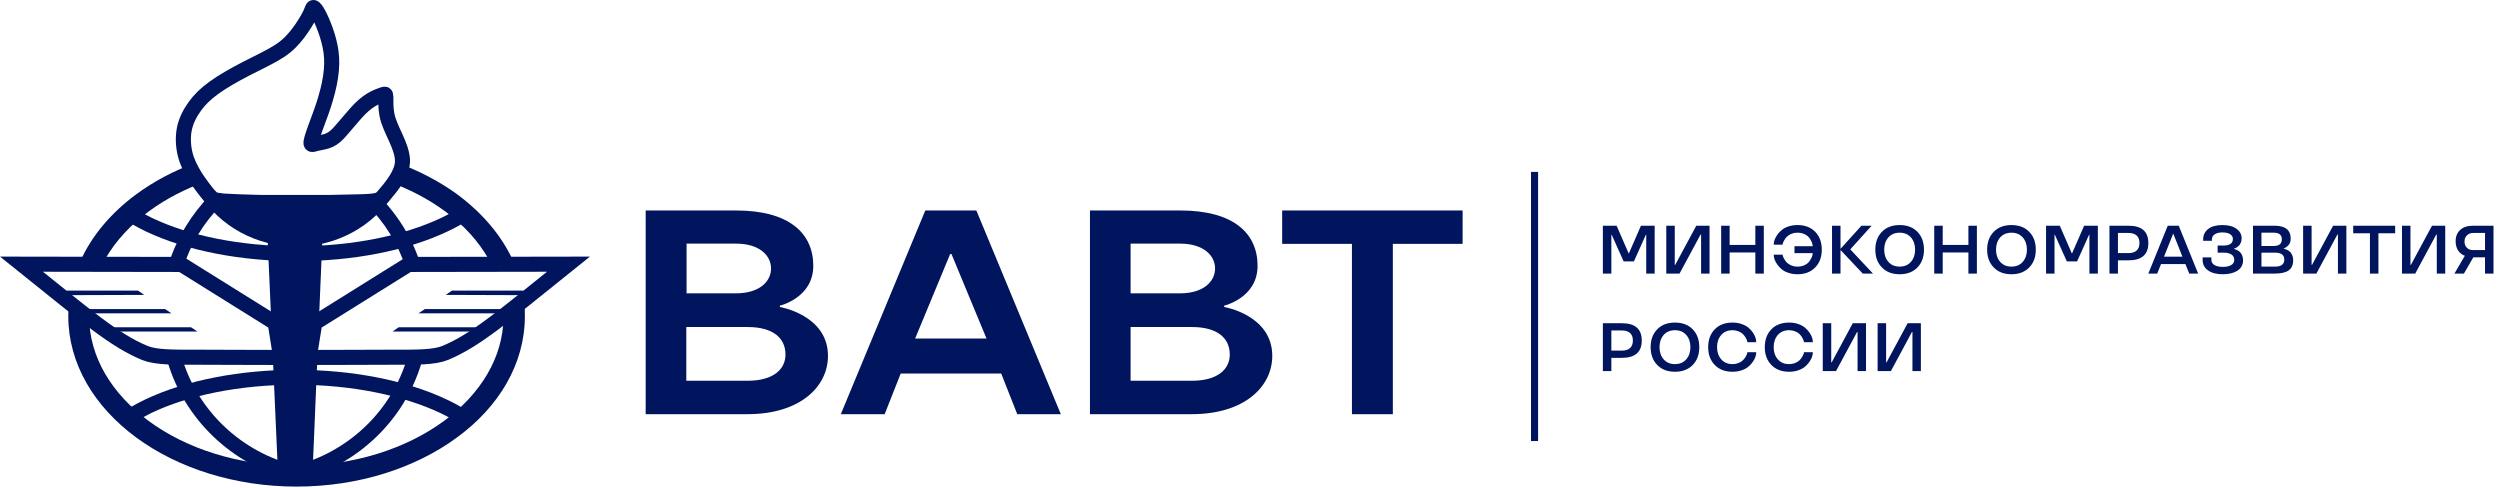
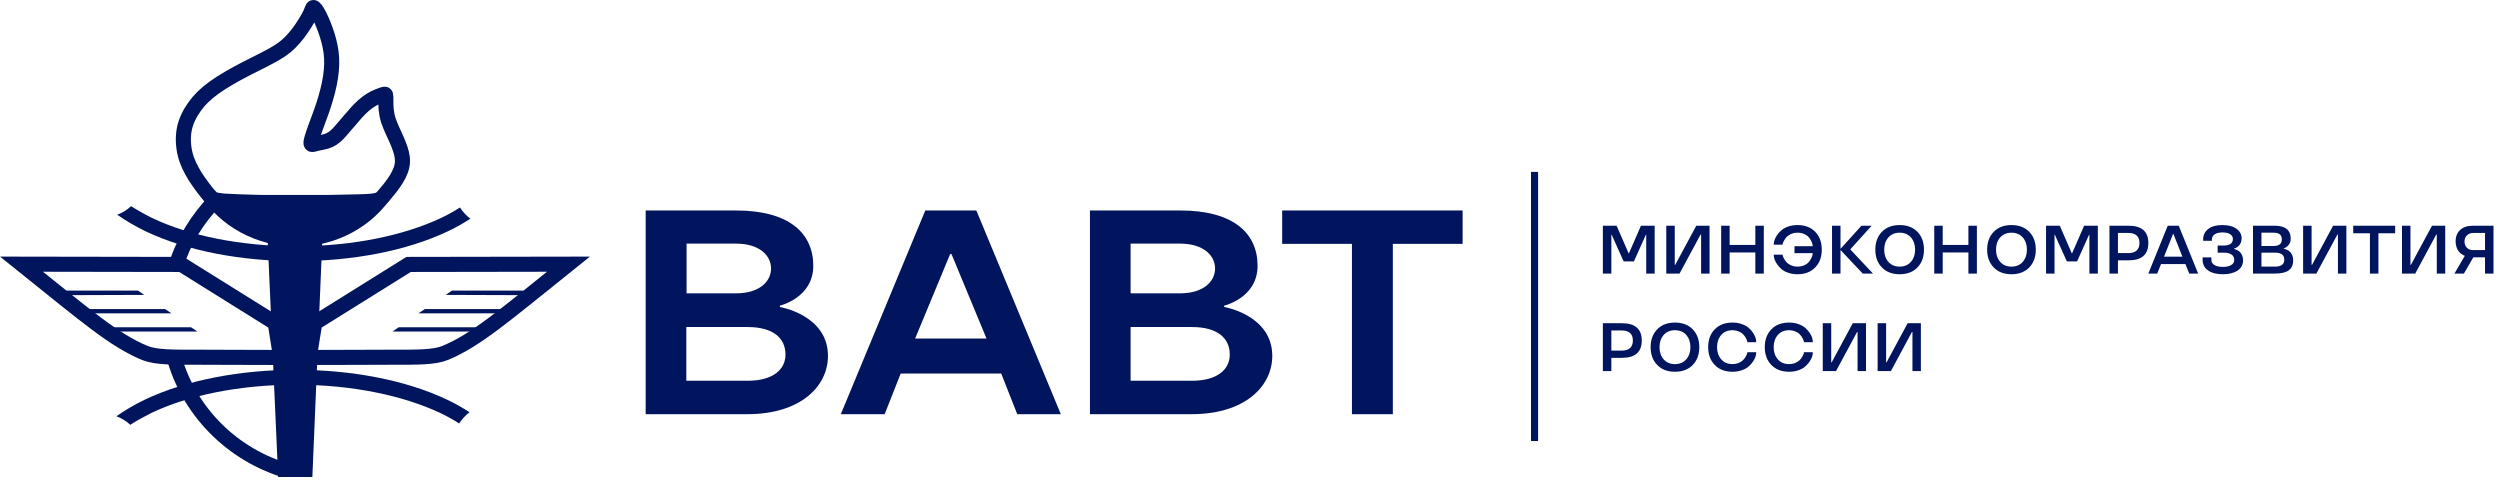
<svg xmlns="http://www.w3.org/2000/svg" width="1205" height="235" viewBox="0 0 1205 235" fill="none">
  <path d="M772.582 108.798H779.211L785.002 122.118H785.131L790.938 108.798H797.55V131.867H793.48V113.157H793.303L787.544 125.995H782.605L776.83 113.157H776.669V131.867H772.582V108.798ZM819.928 113.029H819.687L809.536 131.867H803.149V108.798H807.235V127.652H807.46L817.612 108.798H823.999V131.867H819.928V113.029ZM850.157 131.867H846.071V121.684H833.683V131.867H829.597V108.798H833.683V118.064H846.071V108.798H850.157V131.867ZM873.709 122.022H864.942V118.659H873.709C873.709 117.544 873.2 116.251 872.181 114.782C871.656 114.042 870.894 113.42 869.897 112.916C868.867 112.412 867.714 112.16 866.438 112.16C865.151 112.16 863.998 112.417 862.979 112.932C861.949 113.468 861.188 114.08 860.695 114.766C859.708 116.15 859.214 117.206 859.214 117.935H854.935C854.935 116.391 855.493 114.825 856.608 113.238C857.198 112.369 857.922 111.581 858.78 110.873C859.627 110.165 860.711 109.591 862.03 109.151C863.36 108.701 864.808 108.476 866.373 108.476C869.956 108.476 872.809 109.559 874.932 111.725C877.045 113.903 878.101 116.772 878.101 120.332C878.101 123.882 877.04 126.746 874.916 128.923C872.792 131.1 869.945 132.189 866.373 132.189C864.829 132.189 863.387 131.964 862.046 131.513C860.716 131.084 859.627 130.51 858.78 129.792C857.922 129.084 857.198 128.296 856.608 127.427C855.493 125.861 854.935 124.301 854.935 122.745H859.214C859.214 123.057 859.338 123.496 859.584 124.065C859.842 124.622 860.212 125.234 860.695 125.899C861.188 126.596 861.949 127.207 862.979 127.733C863.987 128.247 865.14 128.505 866.438 128.505C867.714 128.505 868.867 128.253 869.897 127.749C870.894 127.255 871.656 126.633 872.181 125.883C873.2 124.435 873.709 123.148 873.709 122.022ZM897.213 108.798H902.12L891.84 120.204L902.78 131.867H897.841L887.127 120.493V131.867H883.04V108.798H887.127V119.946L897.213 108.798ZM924.192 111.725C926.305 113.903 927.362 116.772 927.362 120.332C927.362 123.882 926.305 126.746 924.192 128.923C922.069 131.1 919.216 132.189 915.634 132.189C912.052 132.189 909.204 131.1 907.091 128.923C904.968 126.746 903.906 123.882 903.906 120.332C903.906 116.761 904.968 113.892 907.091 111.725C909.193 109.559 912.041 108.476 915.634 108.476C919.216 108.476 922.069 109.559 924.192 111.725ZM921.088 126.188C922.417 124.665 923.082 122.713 923.082 120.332C923.082 117.951 922.417 115.994 921.088 114.46C919.747 112.927 917.929 112.16 915.634 112.16C913.339 112.16 911.521 112.927 910.18 114.46C908.85 115.994 908.185 117.951 908.185 120.332C908.185 122.713 908.85 124.665 910.18 126.188C911.521 127.733 913.339 128.505 915.634 128.505C917.929 128.505 919.747 127.733 921.088 126.188ZM952.861 131.867H948.774V121.684H936.387V131.867H932.301V108.798H936.387V118.064H948.774V108.798H952.861V131.867ZM978.086 111.725C980.199 113.903 981.255 116.772 981.255 120.332C981.255 123.882 980.199 126.746 978.086 128.923C975.962 131.1 973.11 132.189 969.527 132.189C965.945 132.189 963.098 131.1 960.985 128.923C958.861 126.746 957.8 123.882 957.8 120.332C957.8 116.761 958.861 113.892 960.985 111.725C963.087 109.559 965.935 108.476 969.527 108.476C973.11 108.476 975.962 109.559 978.086 111.725ZM974.981 126.188C976.311 124.665 976.976 122.713 976.976 120.332C976.976 117.951 976.311 115.994 974.981 114.46C973.641 112.927 971.823 112.16 969.527 112.16C967.232 112.16 965.414 112.927 964.074 114.46C962.744 115.994 962.079 117.951 962.079 120.332C962.079 122.713 962.744 124.665 964.074 126.188C965.414 127.733 967.232 128.505 969.527 128.505C971.823 128.505 973.641 127.733 974.981 126.188ZM986.194 108.798H992.822L998.614 122.118H998.743L1004.55 108.798H1011.16V131.867H1007.09V113.157H1006.92L1001.16 125.995H996.217L990.441 113.157H990.281V131.867H986.194V108.798ZM1025.95 125.48H1020.85V131.867H1016.76V108.798H1025.95C1032.32 108.798 1035.5 111.575 1035.5 117.131C1035.5 122.697 1032.32 125.48 1025.95 125.48ZM1029.87 120.751C1030.77 119.925 1031.22 118.718 1031.22 117.131C1031.22 115.544 1030.77 114.342 1029.87 113.527C1028.96 112.701 1027.65 112.289 1025.95 112.289H1020.85V121.989H1025.95C1027.65 121.989 1028.96 121.576 1029.87 120.751ZM1044.85 108.798H1050.16L1059.51 131.867H1055.23L1053.38 127.282H1041.62L1039.77 131.867H1035.49L1044.85 108.798ZM1043.06 123.727H1051.93L1047.58 112.755H1047.42L1043.06 123.727ZM1061.66 125.239V124.065H1065.88V125.239C1065.88 126.301 1066.36 127.132 1067.34 127.733C1068.32 128.333 1069.67 128.634 1071.41 128.634C1073.16 128.634 1074.51 128.339 1075.46 127.749C1076.43 127.159 1076.91 126.322 1076.91 125.239C1076.91 124.124 1076.47 123.271 1075.58 122.681C1074.69 122.081 1073.4 121.78 1071.72 121.78H1068.9V118.354H1071.67C1074.72 118.354 1076.25 117.303 1076.25 115.2C1076.25 114.246 1075.82 113.479 1074.95 112.9C1074.08 112.321 1072.84 112.031 1071.22 112.031C1069.64 112.031 1068.4 112.337 1067.49 112.948C1066.58 113.549 1066.13 114.385 1066.13 115.458V116.053H1061.92V115.426C1061.92 113.323 1062.73 111.634 1064.36 110.358C1065.98 109.103 1068.27 108.476 1071.22 108.476C1074.09 108.476 1076.35 109.076 1078.01 110.278C1079.65 111.479 1080.47 113.007 1080.47 114.863C1080.47 115.581 1080.34 116.257 1080.1 116.89C1079.86 117.522 1079.56 118.016 1079.2 118.37C1078.44 119.099 1077.78 119.533 1077.22 119.673L1076.85 119.801V120.011C1077.32 120.118 1077.82 120.306 1078.34 120.574C1078.83 120.82 1079.27 121.126 1079.66 121.491C1080.08 121.877 1080.44 122.429 1080.73 123.148C1081.01 123.856 1081.16 124.622 1081.16 125.448C1081.16 127.583 1080.27 129.24 1078.51 130.419C1076.71 131.599 1074.35 132.189 1071.41 132.189C1068.36 132.189 1065.98 131.567 1064.25 130.323C1062.52 129.079 1061.66 127.384 1061.66 125.239ZM1105.31 125.384C1105.31 127.625 1104.59 129.266 1103.17 130.307C1101.74 131.347 1099.5 131.867 1096.44 131.867H1085.94V108.798H1096.38C1101.54 108.798 1104.12 110.889 1104.13 115.072C1104.13 115.726 1104.02 116.343 1103.79 116.922C1103.57 117.501 1103.29 117.957 1102.94 118.289C1102.28 118.954 1101.67 119.394 1101.12 119.608L1100.77 119.705V119.882C1100.89 119.893 1101.05 119.925 1101.27 119.978C1101.45 120.021 1101.81 120.166 1102.35 120.413C1102.84 120.649 1103.3 120.949 1103.73 121.314C1104.11 121.646 1104.47 122.188 1104.82 122.939C1105.15 123.657 1105.31 124.472 1105.31 125.384ZM1090.02 128.505H1096.56C1099.54 128.505 1101.03 127.384 1101.03 125.143C1101.03 122.901 1099.54 121.78 1096.56 121.78H1090.02V128.505ZM1090.02 118.563H1095.93C1098.53 118.563 1099.84 117.496 1099.84 115.361C1099.84 113.227 1098.53 112.16 1095.93 112.16H1090.02V118.563ZM1126.88 113.029H1126.64L1116.49 131.867H1110.1V108.798H1114.19V127.652H1114.41L1124.56 108.798H1130.95V131.867H1126.88V113.029ZM1142.31 112.433H1134.25V108.798H1154.47V112.433H1146.4V131.867H1142.31V112.433ZM1174.53 113.029H1174.29L1164.14 131.867H1157.75V108.798H1161.84V127.652H1162.06L1172.22 108.798H1178.6V131.867H1174.53V113.029ZM1201.87 131.867H1197.78V124.033H1192.15L1187.6 131.867H1183.04L1188.06 123.26C1187.99 123.282 1187.8 123.228 1187.52 123.099C1187.23 122.971 1186.84 122.735 1186.37 122.392C1185.9 122.048 1185.48 121.646 1185.12 121.185C1184.69 120.67 1184.33 119.978 1184.04 119.11C1183.75 118.23 1183.61 117.297 1183.61 116.31C1183.61 113.983 1184.35 112.149 1185.83 110.808C1187.3 109.468 1189.35 108.798 1192 108.798H1201.87V131.867ZM1187.89 116.407C1187.89 117.64 1188.26 118.632 1189 119.383C1189.74 120.145 1190.68 120.525 1191.84 120.525H1197.78V112.289H1192C1190.85 112.289 1189.87 112.669 1189.08 113.431C1188.28 114.203 1187.89 115.195 1187.89 116.407ZM781.769 172.48H776.669V178.867H772.582V155.798H781.769C788.139 155.798 791.325 158.575 791.325 164.131C791.325 169.697 788.139 172.48 781.769 172.48ZM785.694 167.751C786.595 166.925 787.045 165.718 787.045 164.131C787.045 162.544 786.595 161.342 785.694 160.527C784.782 159.701 783.474 159.289 781.769 159.289H776.669V168.989H781.769C783.474 168.989 784.782 168.576 785.694 167.751ZM815.89 158.725C818.003 160.903 819.06 163.772 819.06 167.332C819.06 170.882 818.003 173.746 815.89 175.923C813.767 178.1 810.914 179.189 807.332 179.189C803.75 179.189 800.902 178.1 798.789 175.923C796.666 173.746 795.604 170.882 795.604 167.332C795.604 163.761 796.666 160.892 798.789 158.725C800.891 156.559 803.739 155.476 807.332 155.476C810.914 155.476 813.767 156.559 815.89 158.725ZM812.785 173.188C814.115 171.665 814.78 169.713 814.78 167.332C814.78 164.951 814.115 162.994 812.785 161.46C811.445 159.927 809.627 159.16 807.332 159.16C805.037 159.16 803.219 159.927 801.878 161.46C800.548 162.994 799.883 164.951 799.883 167.332C799.883 169.713 800.548 171.665 801.878 173.188C803.219 174.733 805.037 175.505 807.332 175.505C809.627 175.505 811.445 174.733 812.785 173.188ZM826.524 175.923C824.401 173.746 823.339 170.882 823.339 167.332C823.339 163.761 824.401 160.892 826.524 158.725C828.626 156.559 831.474 155.476 835.067 155.476C836.611 155.476 838.054 155.701 839.394 156.151C840.703 156.591 841.792 157.165 842.66 157.873C843.497 158.57 844.226 159.358 844.848 160.238C845.953 161.825 846.505 163.391 846.505 164.935H842.226C842.258 164.614 842.07 164.04 841.663 163.214C841.266 162.388 840.719 161.637 840.022 160.962C839.475 160.436 838.762 160.007 837.882 159.675C837.013 159.331 836.075 159.16 835.067 159.16C832.782 159.16 830.97 159.927 829.629 161.46C828.289 163.015 827.618 164.973 827.618 167.332C827.618 169.703 828.289 171.655 829.629 173.188C830.959 174.733 832.772 175.505 835.067 175.505C836.075 175.505 837.013 175.339 837.882 175.006C838.762 174.663 839.475 174.229 840.022 173.703C840.537 173.188 840.966 172.657 841.309 172.11C841.92 171.102 842.226 170.314 842.226 169.745H846.505C846.505 171.29 845.953 172.85 844.848 174.427C844.226 175.306 843.497 176.095 842.66 176.792C841.792 177.51 840.708 178.084 839.411 178.513C838.081 178.964 836.633 179.189 835.067 179.189C831.485 179.189 828.637 178.1 826.524 175.923ZM853.809 175.923C851.685 173.746 850.624 170.882 850.624 167.332C850.624 163.761 851.685 160.892 853.809 158.725C855.911 156.559 858.759 155.476 862.352 155.476C863.896 155.476 865.338 155.701 866.679 156.151C867.988 156.591 869.076 157.165 869.945 157.873C870.781 158.57 871.511 159.358 872.133 160.238C873.238 161.825 873.79 163.391 873.79 164.935H869.511C869.543 164.614 869.355 164.04 868.947 163.214C868.551 162.388 868.004 161.637 867.307 160.962C866.76 160.436 866.046 160.007 865.167 159.675C864.298 159.331 863.36 159.16 862.352 159.16C860.067 159.16 858.255 159.927 856.914 161.46C855.573 163.015 854.903 164.973 854.903 167.332C854.903 169.703 855.573 171.655 856.914 173.188C858.244 174.733 860.056 175.505 862.352 175.505C863.36 175.505 864.298 175.339 865.167 175.006C866.046 174.663 866.76 174.229 867.307 173.703C867.821 173.188 868.25 172.657 868.594 172.11C869.205 171.102 869.511 170.314 869.511 169.745H873.79C873.79 171.29 873.238 172.85 872.133 174.427C871.511 175.306 870.781 176.095 869.945 176.792C869.076 177.51 867.993 178.084 866.695 178.513C865.365 178.964 863.917 179.189 862.352 179.189C858.769 179.189 855.922 178.1 853.809 175.923ZM895.347 160.029H895.106L884.955 178.867H878.568V155.798H882.654V174.652H882.879L893.031 155.798H899.417V178.867H895.347V160.029ZM921.795 160.029H921.554L911.403 178.867H905.016V155.798H909.102V174.652H909.327L919.479 155.798H925.866V178.867H921.795V160.029Z" fill="#00155E" />
  <line x1="739.651" y1="212.574" x2="739.651" y2="82.857" stroke="#00155E" stroke-width="3.413" />
  <g clip-path="url(#clip0_2780_4013)">
    <path d="M311.214 199.633V101.449H354.765C380.664 101.449 392.002 112.659 392.002 128.121C392.002 143.583 375.896 147.319 375.896 147.319V147.964C375.896 147.964 399.088 151.829 399.088 171.543C399.088 186.232 385.817 199.631 360.305 199.631H311.213L311.214 199.633V199.633ZM330.928 183.526H360.306C372.932 183.526 378.602 177.856 378.602 170.899C378.602 163.169 372.932 157.628 360.306 157.628H330.799V183.527H330.928V183.526ZM330.928 141.392H354.765C365.975 141.392 371.645 135.722 371.645 129.409C371.645 123.095 365.975 117.425 354.765 117.425H330.928C330.928 117.554 330.928 141.39 330.928 141.39V141.392ZM405.274 199.633L445.99 101.449H470.602L511.318 199.633H490.315L482.585 180.047H434.137L426.407 199.633H405.276H405.274H405.274ZM441.094 163.169H475.498L458.618 122.452H457.973L441.094 163.169H441.094H441.094ZM525.362 199.633V101.449H568.913C594.812 101.449 606.15 112.659 606.15 128.121C606.15 143.583 590.044 147.319 590.044 147.319V147.964C590.044 147.964 613.237 151.829 613.237 171.543C613.237 186.232 599.965 199.631 574.453 199.631H525.361L525.362 199.633V199.633ZM544.946 183.526H574.454C587.08 183.526 592.75 177.856 592.75 170.899C592.75 163.169 587.08 157.628 574.454 157.628H544.946V183.527V183.526ZM544.946 141.392H568.783C579.993 141.392 585.663 135.722 585.663 129.409C585.663 123.095 579.993 117.425 568.783 117.425H544.946C544.946 117.554 544.946 141.39 544.946 141.39V141.392ZM651.635 199.633V117.556H618.005V101.449H704.978V117.556H671.348V199.633H651.635Z" fill="#00155E" />
-     <path d="M191.011 78.243C201.834 82.237 211.756 87.39 220.26 93.576C232.63 102.723 242.165 113.934 247.704 126.561C244.096 124.499 239.715 124.241 235.721 125.272C225.542 106.976 206.602 94.477 187.274 87.519C189.207 84.942 190.624 81.721 191.01 78.242L191.011 78.243ZM252.731 146.146C252.988 148.208 252.988 150.27 252.988 152.331C252.988 175.395 240.489 196.139 220.13 210.957C200.288 225.518 172.971 234.536 142.95 234.536C112.928 234.536 85.612 225.516 65.769 210.957C45.541 196.139 32.912 175.395 32.912 152.331C32.912 150.14 33.041 148.08 33.169 146.018C35.231 149.24 38.581 151.816 42.962 152.46C42.962 172.046 53.914 189.826 71.566 202.84C89.733 216.24 114.86 224.486 142.819 224.486C170.651 224.486 195.905 216.24 214.073 202.84C231.595 189.955 242.549 172.303 242.677 152.847C247.314 152.203 250.794 149.626 252.727 146.147L252.731 146.146V146.146ZM38.582 126.174C44.123 113.676 53.529 102.595 65.769 93.575C74.015 87.519 83.421 82.494 93.858 78.629C95.018 82.108 96.951 85.071 99.528 87.39C80.071 94.219 61.13 106.718 50.695 124.885C46.7 123.983 42.319 124.24 38.582 126.173V126.174V126.174Z" fill="#00155E" />
    <path d="M135.222 229.761C107.004 220.613 85.744 197.42 79.43 169.201C81.878 169.717 84.455 169.717 86.774 168.944C92.959 194.328 112.287 214.943 137.799 223.061C136.639 225.123 135.736 227.442 135.221 229.761H135.222ZM81.234 127.326C85.229 114.699 92.187 103.359 101.334 93.953C102.752 95.886 104.556 97.561 106.617 98.849C98.112 107.353 91.799 117.79 88.191 129.258C86 128.098 83.552 127.325 81.233 127.325H81.234V127.326Z" fill="#00155E" />
-     <path d="M148.75 230.142C176.968 220.995 198.099 197.93 204.542 169.712C202.222 170.486 199.646 170.743 196.941 170.098C190.499 195.094 171.3 215.325 146.174 223.313C147.333 225.504 148.236 227.694 148.751 230.142L148.75 230.142H148.75ZM203.253 129.254C199.388 115.724 191.915 103.613 181.993 93.691C180.447 95.624 178.514 97.17 176.452 98.331C185.343 106.964 192.044 117.787 195.78 129.641C198.228 128.867 200.805 128.739 203.253 129.255V129.254L203.253 129.254Z" fill="#00155E" />
    <path d="M226.708 105.42C223.358 107.611 219.75 109.671 215.885 111.476C175.554 130.674 110.486 130.674 70.156 111.476C65.13 109.028 60.491 106.323 56.498 103.487C58.946 102.585 61.266 101.167 63.198 99.363C66.161 101.296 69.64 103.229 73.248 105.033C91.029 113.538 115.639 118.691 142.956 118.691C170.272 118.691 194.882 113.409 212.663 105.033C215.885 103.487 218.976 101.811 221.682 100.008C223.099 102.07 224.773 104.002 226.708 105.42L226.709 105.42H226.708Z" fill="#00155E" />
    <path d="M226.322 198.705C222.972 196.514 219.364 194.454 215.498 192.649C175.168 173.45 110.099 173.45 69.769 192.649C64.744 195.097 60.105 197.802 56.111 200.638C58.559 201.54 60.879 202.958 62.811 204.762C65.774 202.829 69.253 200.896 72.861 199.092C90.642 190.587 115.252 185.434 142.568 185.434C169.885 185.434 194.494 190.716 212.276 199.092C215.497 200.638 218.589 202.313 221.295 204.117C222.712 202.055 224.386 200.123 226.321 198.705L226.322 198.705Z" fill="#00155E" />
    <path fill-rule="evenodd" clip-rule="evenodd" d="M134.066 229.9L129.041 116.383L155.326 116.512L150.56 229.9H134.066Z" fill="#00155E" />
    <path fill-rule="evenodd" clip-rule="evenodd" d="M189.466 93.953C179.802 108.9 162.536 118.821 142.952 118.821C123.366 118.821 105.972 108.9 96.438 93.953H189.468H189.466Z" fill="#00155E" />
    <path fill-rule="evenodd" clip-rule="evenodd" d="M100.95 94.339C99.274 92.406 96.311 88.541 93.991 84.933C91.801 81.325 90.126 77.975 89.223 74.239C88.321 70.503 88.063 66.251 88.837 62.256C89.611 58.262 91.542 54.525 93.863 51.303C96.183 48.081 98.888 45.376 103.139 42.284C107.39 39.191 113.318 35.842 119.117 32.878C124.915 29.915 130.714 27.208 134.836 24.503C138.96 21.798 141.408 18.962 143.727 15.998C146.047 12.906 148.108 9.556 149.268 7.237C150.428 4.917 150.556 3.629 151.071 3.629C151.587 3.629 152.489 4.789 153.52 6.722C154.55 8.655 155.71 11.232 156.869 14.452C158.029 17.674 159.06 21.28 159.575 25.146C160.09 28.882 159.961 32.747 159.317 37.129C158.672 41.509 157.384 46.276 155.967 50.658C154.55 55.039 153.004 58.777 151.843 62.126C150.683 65.348 149.781 68.053 149.91 69.084C150.04 70.115 151.199 69.47 152.874 69.084C154.55 68.698 156.868 68.439 158.801 67.538C160.734 66.636 162.409 65.218 164.471 62.77C166.662 60.322 169.239 57.1 171.687 54.394C174.135 51.689 176.455 49.626 178.774 48.209C181.094 46.792 183.284 46.018 184.445 45.632C185.605 45.246 185.733 45.375 185.862 45.761C185.991 46.147 185.991 46.921 185.991 48.983C185.991 50.916 185.991 54.136 187.151 57.873C188.311 61.481 190.501 65.604 191.919 69.083C193.336 72.562 194.11 75.396 193.981 78.102C193.852 80.807 192.821 83.385 191.018 86.348C189.214 89.311 186.379 92.662 184.704 94.594C182.901 96.527 182.127 97.042 172.98 97.299C151.715 97.905 128.879 98.128 107.652 96.911C103.272 96.397 102.757 96.268 100.952 94.335L100.95 94.338L100.95 94.339Z" stroke="#00155E" stroke-width="7.269" stroke-miterlimit="22.926" />
    <path fill-rule="evenodd" clip-rule="evenodd" d="M151.712 155.679L196.939 127.461L273.991 127.332C242.165 152.845 229.409 163.925 214.591 170.111C209.179 172.301 200.804 172.172 190.109 172.172C180.316 172.172 165.293 172.301 149.057 172.301L150.563 162.871C150.652 162.543 150.708 162.199 150.727 161.842L151.712 155.679H151.712Z" stroke="#00155E" stroke-width="7.269" stroke-miterlimit="22.926" />
    <path fill-rule="evenodd" clip-rule="evenodd" d="M132.645 155.679L87.419 127.461L10.367 127.332C42.193 152.845 54.949 163.925 69.767 170.111C75.178 172.301 83.553 172.172 94.249 172.172C104.02 172.172 118.991 172.301 135.186 172.301L135.246 172.013L132.645 155.679Z" stroke="#00155E" stroke-width="7.269" stroke-miterlimit="22.926" />
    <path fill-rule="evenodd" clip-rule="evenodd" d="M214.85 142.14L252.345 142.269V140.078H217.813L214.85 142.14Z" fill="#00155E" />
    <path fill-rule="evenodd" clip-rule="evenodd" d="M201.709 151.026H241.78V148.965H204.8L201.709 151.026Z" fill="#00155E" />
    <path fill-rule="evenodd" clip-rule="evenodd" d="M189.211 159.795H229.283V157.734H192.173L189.211 159.795Z" fill="#00155E" />
    <path fill-rule="evenodd" clip-rule="evenodd" d="M69.507 142.14L32.012 142.269V140.078H66.543L69.507 142.14Z" fill="#00155E" />
    <path fill-rule="evenodd" clip-rule="evenodd" d="M82.65 151.026H42.578V148.965H79.557L82.65 151.026Z" fill="#00155E" />
    <path fill-rule="evenodd" clip-rule="evenodd" d="M95.145 159.795H55.074V157.734H92.054L95.145 159.795Z" fill="#00155E" />
  </g>
  <defs>
    <clipPath id="clip0_2780_4013">
      <rect width="704.975" height="234.531" fill="white" />
    </clipPath>
  </defs>
</svg>